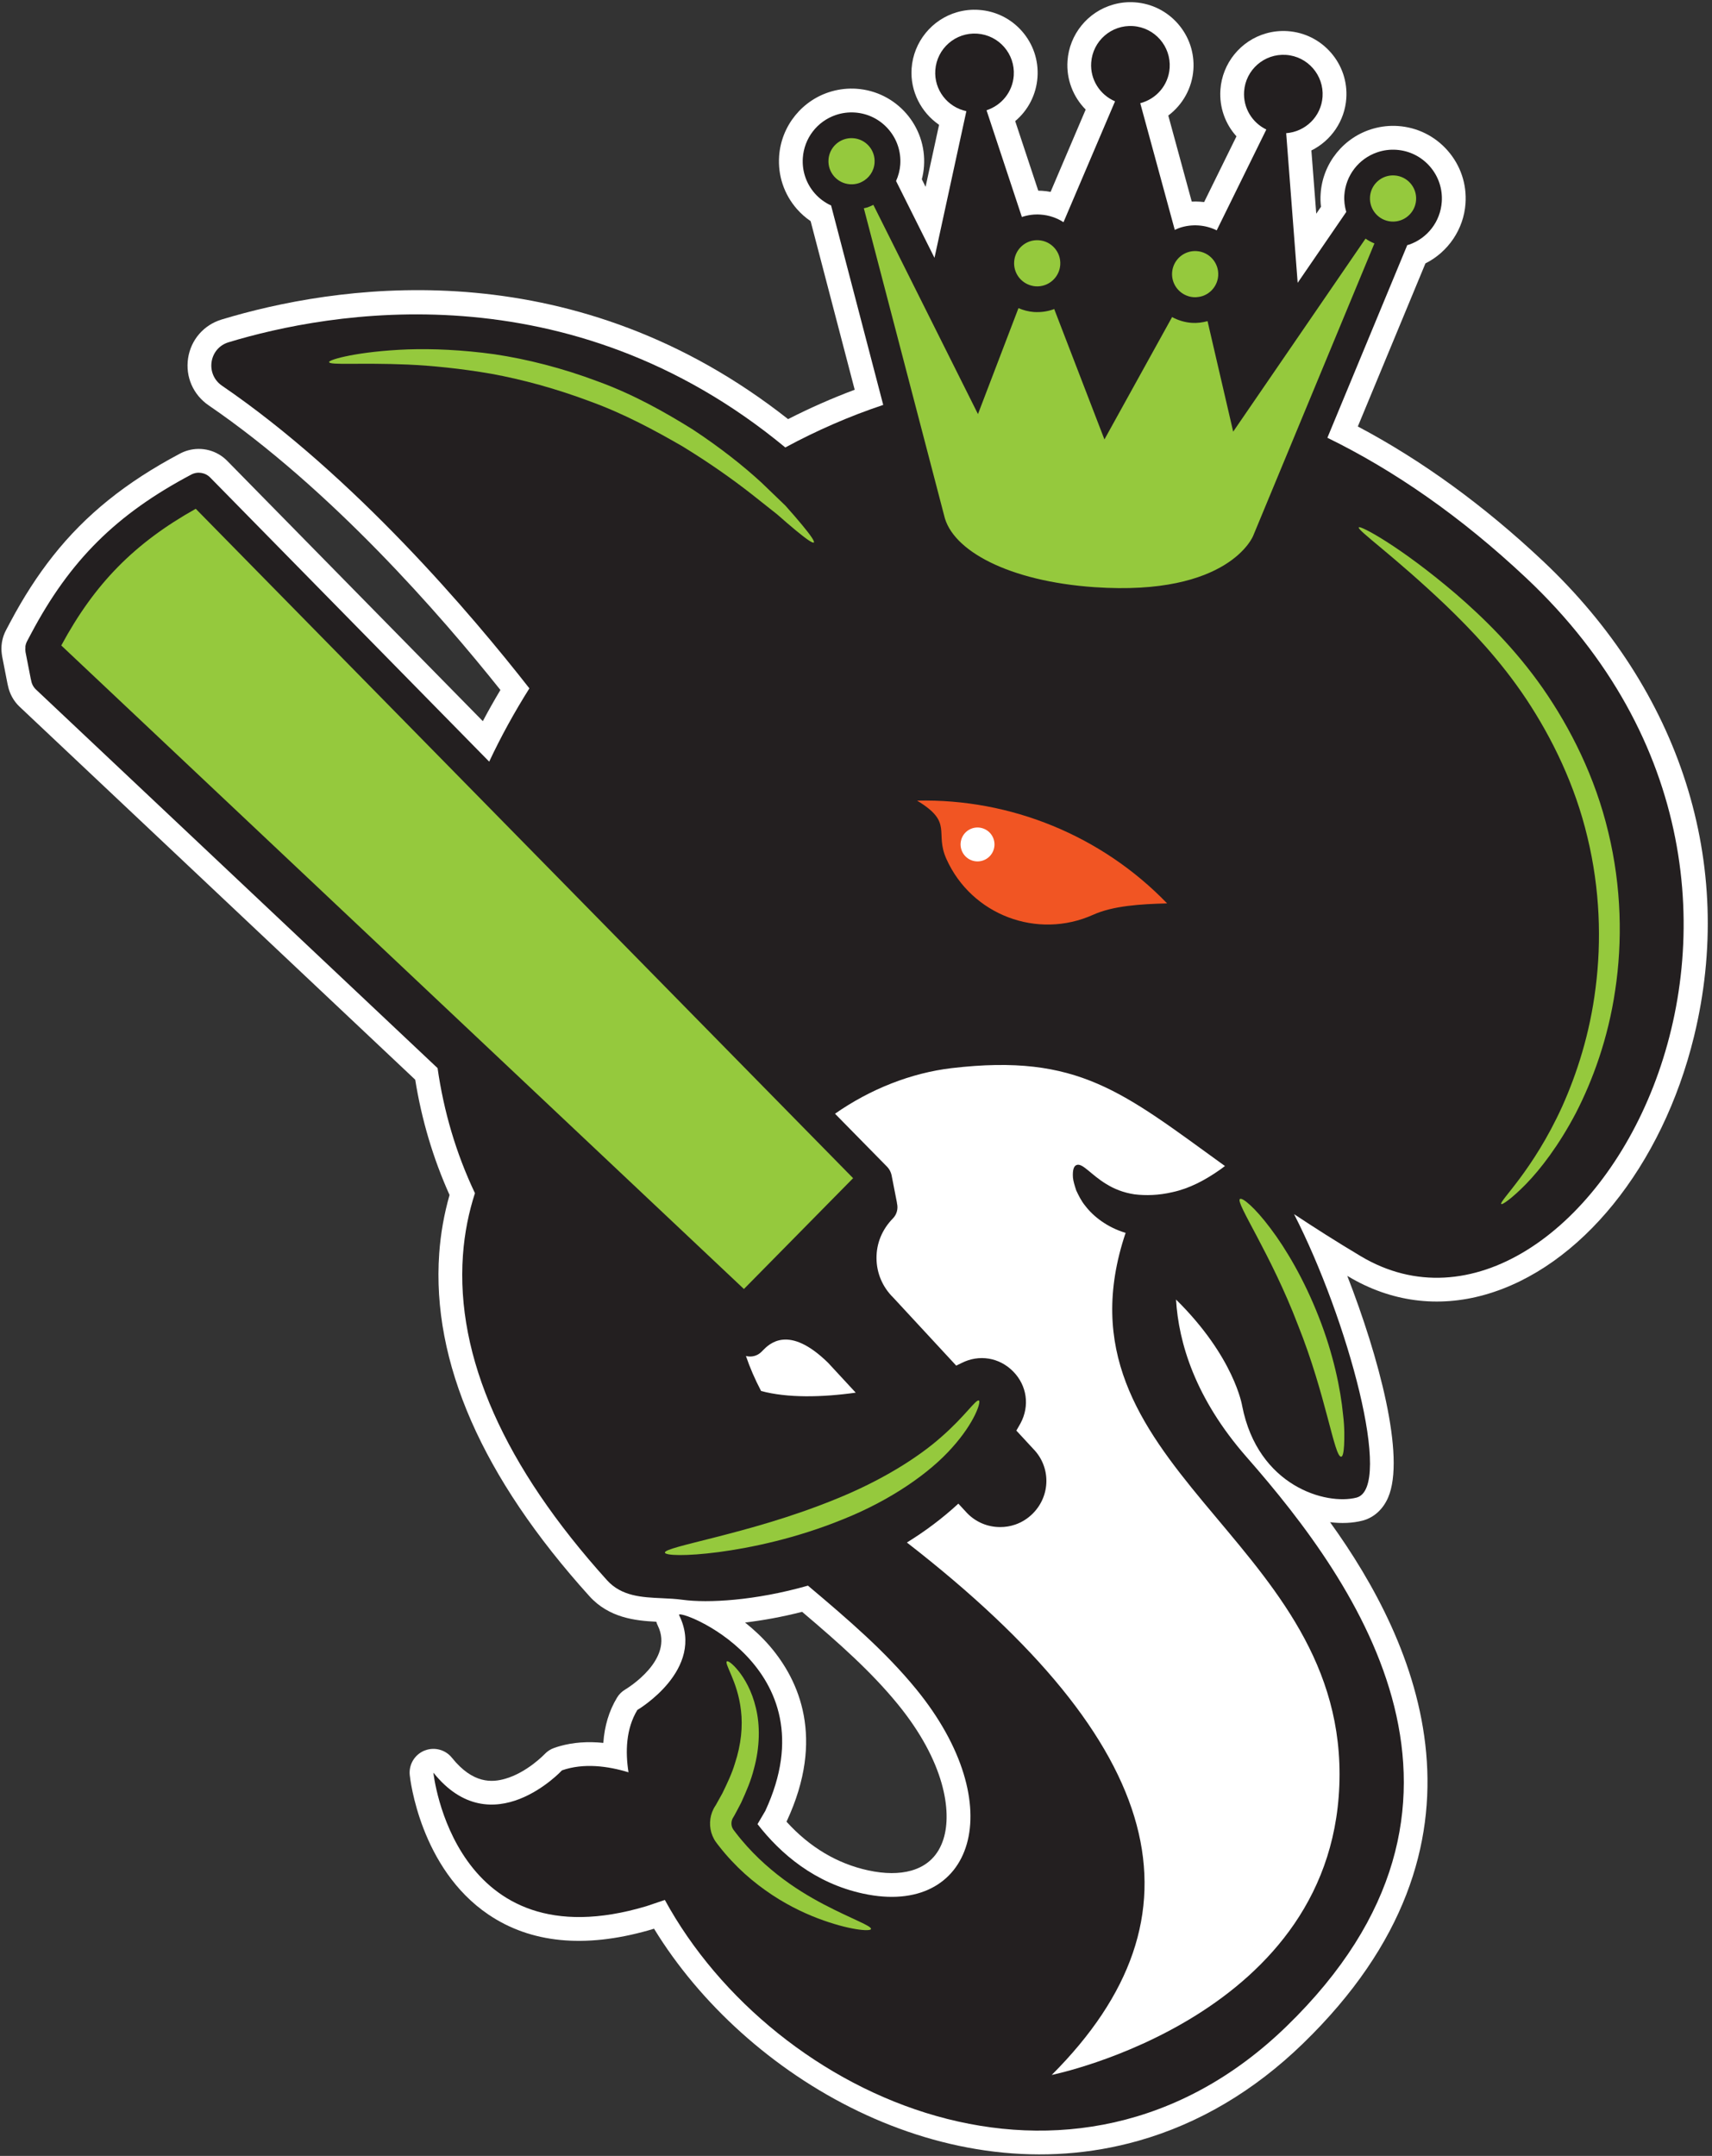
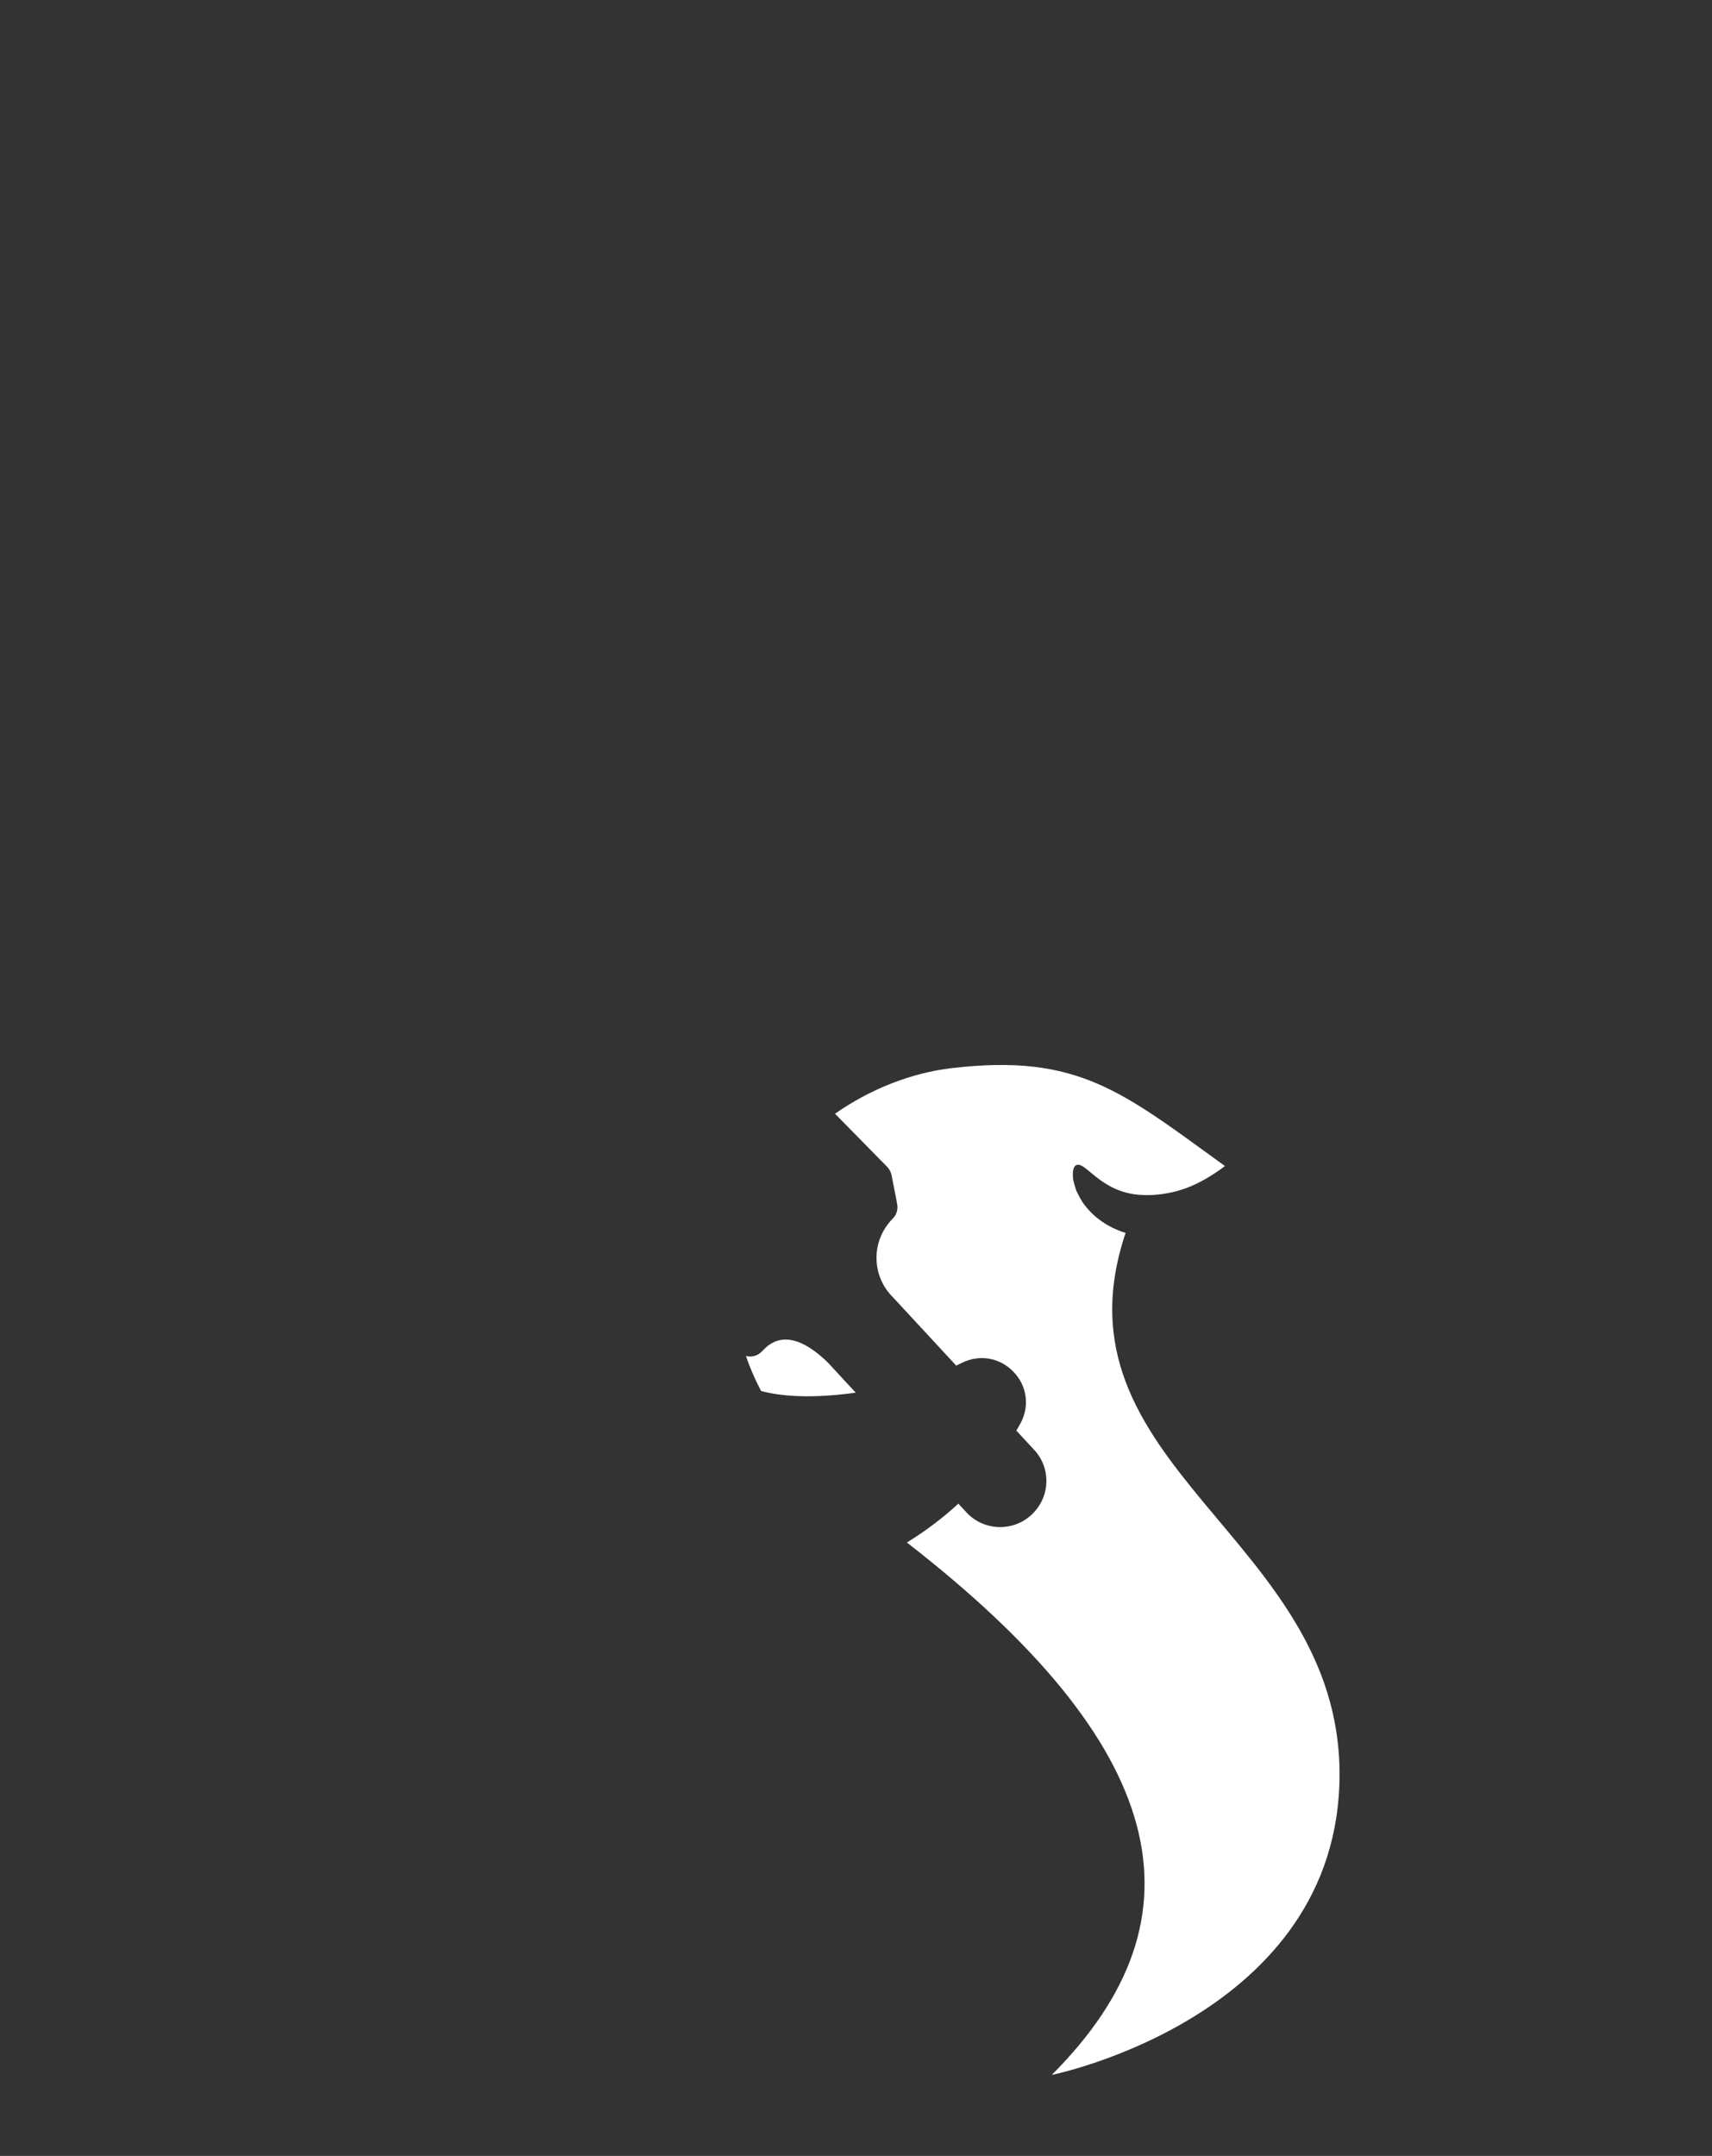
<svg xmlns="http://www.w3.org/2000/svg" width="328" height="413" viewBox="0 0 328 413" fill="none">
  <rect x="0" y="0" width="328" height="413" fill="#333333" stroke="none" />
  <g clip-path="url(#clip0_5333_5300)">
-     <path d="M150.684 348.977C155.146 353.884 160.403 357.014 166.338 358.301C169.5 358.987 172.277 358.996 174.596 358.343C177.704 357.46 179.778 355.421 180.762 352.286C182.418 347.016 180.989 337.463 172 326.461C166.95 320.285 160.925 314.917 153.679 308.775C149.744 309.776 146.057 310.433 142.744 310.819C144.5 312.223 146.157 313.785 147.548 315.415C153.077 321.904 158.127 332.965 150.75 348.842C150.729 348.884 150.705 348.934 150.684 348.977ZM218.13 410.097C181.195 420.569 142.797 398.073 125.307 369.475C125.259 369.491 124.247 369.791 124.247 369.791C111.995 373.261 101.674 372.245 93.575 366.762C80.513 357.923 78.577 340.785 78.503 340.055C78.292 338.044 79.432 336.137 81.298 335.367C81.465 335.304 81.627 335.242 81.789 335.199C83.537 334.705 85.431 335.289 86.587 336.733C90.638 341.782 94.331 341.454 96.756 340.764C100.973 339.571 104.309 336.067 104.344 336.032C104.846 335.499 105.481 335.081 106.167 334.846C106.519 334.719 106.877 334.608 107.231 334.505C109.796 333.778 112.594 333.574 115.59 333.88C115.816 330.634 116.688 327.738 118.209 325.222C118.599 324.57 119.15 324.026 119.804 323.643C120.176 323.421 129.235 317.919 126.026 311.419C125.908 311.176 125.81 310.926 125.741 310.673C121.784 310.472 116.706 309.965 112.91 305.762C92.353 282.983 82.679 260.898 84.149 240.131C84.418 236.339 85.081 232.577 86.128 228.92C82.989 221.936 80.784 214.525 79.551 206.835L3.753 135.384C2.613 134.312 1.831 132.893 1.517 131.342C1.486 131.217 1.455 131.092 1.433 130.975L0.412 125.744C0.382 125.606 0.363 125.447 0.348 125.299C0.344 125.289 0.346 125.276 0.342 125.266C0.248 124.543 0.252 123.816 0.363 123.105C0.376 123.024 0.39 122.943 0.406 122.854C0.552 122.09 0.805 121.366 1.161 120.701L1.96 119.194C4.513 114.389 7.199 110.228 10.168 106.478C16.405 98.598 24.135 92.371 34.499 86.887C34.973 86.636 35.471 86.436 35.987 86.288C38.681 85.524 41.568 86.286 43.527 88.281L92.505 138.151C93.568 136.141 94.696 134.149 95.873 132.176C84.367 117.741 63.371 93.65 39.962 77.644C37 75.615 35.495 72.154 36.038 68.61C36.581 65.084 39.036 62.248 42.457 61.21C43.142 61.005 43.859 60.788 44.612 60.577C67.146 54.189 110.553 48.432 150.988 80.29C155.162 78.162 159.431 76.279 163.751 74.662L155.305 42.361C154.322 41.695 153.44 40.911 152.662 40.022C150.22 37.218 149.015 33.637 149.271 29.926C149.671 24.089 153.723 19.094 159.354 17.499C160.903 17.062 162.498 16.893 164.105 17.003C171.756 17.53 177.555 24.186 177.028 31.837C176.968 32.677 176.831 33.515 176.614 34.345L177.332 35.786L179.915 23.908C176.472 21.542 174.357 17.476 174.653 13.126C175.002 8.05 178.523 3.709 183.416 2.32C184.756 1.943 186.146 1.797 187.543 1.896C190.762 2.114 193.707 3.576 195.828 6.011C197.95 8.447 198.995 11.564 198.772 14.785C198.54 18.134 196.967 21.134 194.501 23.201L198.916 36.522C199.166 36.53 199.422 36.537 199.677 36.556C200.213 36.59 200.751 36.659 201.281 36.761L208.004 20.99C205.606 18.573 204.278 15.198 204.521 11.675C204.869 6.599 208.39 2.258 213.285 0.875C214.624 0.492 216.008 0.348 217.41 0.445C220.632 0.668 223.571 2.133 225.691 4.563C227.812 6.998 228.863 10.113 228.64 13.335C228.393 16.883 226.583 20.07 223.833 22.135L228.325 38.621C228.859 38.597 229.398 38.601 229.942 38.639C230.194 38.653 230.445 38.679 230.698 38.71L236.894 26.117C234.738 23.735 233.586 20.549 233.817 17.195C234.165 12.119 237.686 7.778 242.581 6.394C243.919 6.012 245.311 5.871 246.706 5.965C249.928 6.188 252.867 7.652 254.986 10.082C257.108 12.518 258.159 15.633 257.936 18.854C257.637 23.164 255.04 26.946 251.247 28.825L252.179 40.938L253.084 39.619C252.981 38.769 252.962 37.92 253.023 37.067C253.423 31.23 257.475 26.235 263.106 24.64C264.649 24.199 266.25 24.034 267.857 24.143C271.556 24.398 274.941 26.081 277.384 28.884C279.828 31.692 281.033 35.274 280.775 38.979C280.436 43.91 277.445 48.282 273.099 50.457L260.145 81.7C272.37 88.165 284.258 96.798 295.53 107.401C322.024 132.315 332.604 165.543 324.554 198.556C318.486 223.432 302.769 242.847 284.516 248.021C275.487 250.581 266.448 249.379 258.361 244.552C258.284 244.502 258.203 244.453 258.123 244.41C264.116 259.803 269.339 279.059 265.941 286.892C264.974 289.112 263.287 290.664 261.19 291.26C261.153 291.272 261.06 291.292 261.023 291.305C259.153 291.787 257.023 291.874 254.828 291.6C271.389 314.563 289.087 353.198 249.655 391.456C240.289 400.551 229.676 406.822 218.13 410.097Z" fill="white" />
-     <path d="M292.403 110.722C279.836 98.906 267.052 90.089 254.313 83.861L269.618 46.949C269.72 46.92 269.824 46.913 269.924 46.879C273.494 45.655 275.965 42.435 276.226 38.67C276.399 36.179 275.589 33.766 273.945 31.881C272.303 30.002 270.027 28.87 267.537 28.698C266.279 28.61 265.043 28.774 263.86 29.179C260.291 30.403 257.82 33.623 257.559 37.389C257.482 38.489 257.629 39.571 257.929 40.601L248.619 54.18L246.418 25.513C250.096 25.243 253.122 22.335 253.386 18.545C253.67 14.399 250.536 10.801 246.391 10.517C242.239 10.23 238.64 13.364 238.358 17.515C238.14 20.681 239.919 23.511 242.613 24.812L233.11 44.127C232.032 43.599 230.852 43.272 229.619 43.188C228.369 43.103 227.131 43.262 225.943 43.669C225.642 43.773 225.359 43.911 225.075 44.044L218.461 19.77C221.51 18.973 223.86 16.344 224.091 13.025C224.374 8.88 221.24 5.281 217.095 4.998C212.943 4.71 209.344 7.844 209.062 11.995C208.836 15.277 210.766 18.185 213.629 19.41L203.755 42.563C202.475 41.739 200.981 41.219 199.361 41.108C198.139 41.02 196.933 41.185 195.779 41.569L189.008 21.12C191.856 20.203 194.005 17.642 194.223 14.476C194.512 10.329 191.378 6.73 187.227 6.448C183.075 6.161 179.482 9.293 179.195 13.445C178.934 17.229 181.534 20.526 185.144 21.295L179.037 49.394L171.676 34.676C172.114 33.7 172.402 32.645 172.481 31.532C172.652 29.037 171.844 26.629 170.2 24.744C168.556 22.859 166.28 21.728 163.79 21.555C162.534 21.472 161.296 21.631 160.113 22.037C156.544 23.261 154.074 26.486 153.812 30.246C153.641 32.742 154.449 35.149 156.093 37.034C156.975 38.042 158.045 38.82 159.228 39.364L169.215 77.569C162.718 79.737 156.449 82.483 150.454 85.719C108.856 51.31 62.915 59.765 43.776 65.573C40.032 66.716 39.302 71.675 42.533 73.889C67.944 91.256 90.466 117.857 101.425 131.866C98.561 136.418 95.973 141.105 93.725 145.907L40.275 91.48C39.321 90.504 37.827 90.278 36.631 90.919C22.309 98.503 13.428 107.314 5.985 121.331L5.186 122.838C5.021 123.149 4.917 123.48 4.867 123.816C4.855 123.902 4.872 123.985 4.867 124.075C4.848 124.329 4.84 124.58 4.884 124.83C4.884 124.848 4.883 124.86 4.883 124.878L5.913 130.136C5.915 130.177 5.946 130.214 5.953 130.252C6.049 130.945 6.365 131.592 6.879 132.077L83.836 204.617C85.008 212.836 87.342 220.881 90.995 228.573C89.85 232.117 89.002 236.078 88.692 240.457C87.313 259.941 96.596 280.886 116.289 302.71C119.087 305.81 123.002 305.99 126.784 306.162C128.103 306.223 129.47 306.285 130.796 306.468C135.581 307.122 144.648 306.65 154.796 303.755C162.672 310.394 169.661 316.406 175.525 323.577C193.755 345.884 186.555 367.336 165.369 362.753C156.076 360.741 149.539 355.118 145.132 349.442L146.616 346.921C159.587 318.999 129.355 307.877 130.108 309.4C135.273 319.85 122.108 327.574 122.108 327.574C119.904 331.215 119.801 335.629 120.414 339.514C116.455 338.311 111.834 337.689 107.67 339.14C107.67 339.14 94.265 353.597 83.032 339.582C83.032 339.582 86.87 376.237 123.861 365.156L127.378 363.968C148.307 402.303 205.508 427.939 246.475 388.187C290.218 345.742 260.348 303.634 238.858 279.152C228.929 267.834 225.804 257.158 225.313 248.947C236.532 259.999 237.988 269.336 237.988 269.336C241.017 284.76 254.102 288.381 259.882 286.894C267.05 285.05 258.169 252.597 247.927 232.589C251.768 235.136 255.977 237.824 260.694 240.637C302.422 265.579 357.906 172.32 292.403 110.722Z" fill="#231F20" />
-     <path d="M223.603 173.059C211.09 160.091 193.626 152.957 175.701 153.374C182.741 157.61 178.992 159.374 181.326 164.563C186.145 175.278 198.734 180.053 209.444 175.236C213.262 173.514 218.498 173.193 223.603 173.059Z" fill="#F15523" />
-     <path d="M190.4 162.684C189.893 164.404 188.088 165.389 186.37 164.887C184.65 164.379 183.665 162.575 184.166 160.851C184.673 159.131 186.478 158.146 188.198 158.654C189.923 159.16 190.908 160.964 190.4 162.684Z" fill="white" />
-     <path d="M180.368 275.252C175.857 279.271 168.693 283.74 160.024 287.215C151.375 290.747 143.105 292.94 137.112 294.476C131.106 296.011 127.336 296.855 127.39 297.426C127.441 297.987 131.387 298.156 137.66 297.333C143.918 296.497 152.55 294.705 161.576 291.019C170.625 287.397 178.119 282.183 182.416 277.317C186.787 272.461 187.986 268.491 187.549 268.299C186.981 267.986 184.934 271.273 180.368 275.252ZM163.446 225.7L37.502 97.464C25.724 104.07 18.13 111.813 11.74 123.652L142.527 246.93L163.446 225.7ZM243.39 235.288C240.415 231.31 237.988 229.31 237.549 229.697C236.69 230.411 243.477 240.203 248.667 253.807C254.077 267.311 255.63 279.187 256.96 279.056C257.253 279.032 257.435 278.256 257.513 276.866C257.578 275.474 257.625 273.458 257.314 271.004C256.846 266.078 255.437 259.303 252.648 252.252C249.89 245.191 246.389 239.234 243.39 235.288ZM267.194 33.611C266.588 33.565 265.997 33.65 265.459 33.834C263.822 34.396 262.599 35.889 262.477 37.719C262.311 40.16 264.151 42.273 266.587 42.44C267.196 42.479 267.781 42.397 268.325 42.21C269.956 41.651 271.179 40.157 271.306 38.326C271.474 35.89 269.634 33.777 267.194 33.611ZM226.937 56.439C227.189 56.571 227.456 56.68 227.745 56.764L227.766 56.774C228.06 56.856 228.362 56.912 228.669 56.931C228.948 56.953 229.222 56.942 229.486 56.904C229.806 56.871 230.114 56.807 230.41 56.706C232.041 56.146 233.264 54.653 233.391 52.821C233.559 50.386 231.719 48.273 229.284 48.105C228.672 48.061 228.087 48.143 227.543 48.33C225.912 48.889 224.689 50.383 224.562 52.214C224.438 54.021 225.421 55.649 226.937 56.439ZM261.619 45.713L236.264 82.691L231.353 61.521C230.369 61.782 229.36 61.922 228.332 61.849C226.985 61.757 225.71 61.362 224.559 60.742L211.597 84.181L201.97 59.189C201.893 59.221 201.824 59.262 201.75 59.288C200.568 59.693 199.33 59.852 198.074 59.77C197.039 59.694 196.055 59.423 195.125 59.034L187.368 79.326L167.327 39.246C166.953 39.428 166.575 39.599 166.179 39.735C165.957 39.811 165.724 39.837 165.502 39.896L180.875 98.712C182.368 105.493 193.331 111.357 209.696 112.484C235.55 114.263 240.125 102.639 240.128 102.561L263.322 46.634C262.723 46.385 262.152 46.08 261.619 45.713ZM162.84 35.298C163.451 35.342 164.036 35.259 164.58 35.073C164.765 35.009 164.944 34.93 165.12 34.84C166.475 34.163 167.445 32.81 167.556 31.19C167.729 28.753 165.884 26.642 163.448 26.474C162.837 26.43 162.252 26.512 161.708 26.699C160.077 27.259 158.854 28.752 158.732 30.581C158.559 33.019 160.404 35.13 162.84 35.298ZM197.609 54.713C197.869 54.783 198.132 54.828 198.411 54.851C199.021 54.89 199.606 54.807 200.15 54.62C200.166 54.615 200.181 54.609 200.203 54.602C201.806 54.029 203.004 52.55 203.131 50.736C203.299 48.3 201.459 46.188 199.018 46.022C198.414 45.981 197.822 46.06 197.283 46.245C195.647 46.806 194.426 48.305 194.302 50.129C194.153 52.293 195.583 54.192 197.609 54.713ZM157.872 364.839C155.152 363.411 152.014 361.555 148.884 359.07C147.32 357.83 145.753 356.444 144.248 354.895C143.498 354.12 142.759 353.305 142.047 352.452C141.694 352.024 141.333 351.593 140.996 351.142L140.514 350.511C140.425 350.388 140.36 350.251 140.295 350.114C140.064 349.562 140.094 348.908 140.353 348.371L140.732 347.722L141.161 346.926C141.439 346.394 141.718 345.867 141.993 345.342C142.982 343.185 143.89 341.068 144.426 338.914C145.611 334.66 145.628 330.477 144.825 327.206C144.057 323.899 142.631 321.532 141.488 320.107C140.328 318.67 139.46 318.1 139.256 318.264C139.013 318.448 139.446 319.35 140.116 320.925C140.779 322.498 141.648 324.79 141.966 327.714C142.312 330.616 142.027 334.137 140.791 337.847C140.236 339.719 139.341 341.602 138.399 343.536C138.137 344.009 137.869 344.485 137.603 344.965L137.202 345.687L137.151 345.781L137.125 345.825L137.019 345.98C136.897 346.157 136.8 346.356 136.694 346.546C135.906 348.102 135.804 350.025 136.507 351.696C136.683 352.108 136.891 352.508 137.158 352.871C137.399 353.214 137.554 353.391 137.757 353.657C138.134 354.153 138.53 354.619 138.928 355.091C139.725 356.021 140.551 356.9 141.392 357.733C143.083 359.396 144.853 360.842 146.619 362.101C150.144 364.621 153.657 366.331 156.673 367.486C162.737 369.785 166.757 370.029 166.869 369.548C167.037 368.936 163.321 367.685 157.872 364.839ZM150.471 96.859C149.107 95.55 147.573 94.07 145.882 92.443C142.407 89.245 137.975 85.732 132.731 82.278C127.41 78.963 121.349 75.537 114.509 73.055C107.707 70.496 100.964 68.796 94.745 67.867C88.513 67.006 82.852 66.776 78.121 66.935C68.644 67.294 62.972 68.891 63.05 69.36C63.137 70.008 68.899 69.449 78.108 69.837C82.713 70.052 88.161 70.573 94.132 71.605C100.089 72.696 106.522 74.438 113.053 76.895C119.616 79.276 125.485 82.468 130.728 85.49C135.901 88.65 140.377 91.824 144.007 94.668C145.811 96.091 147.448 97.388 148.9 98.542C150.284 99.755 151.479 100.797 152.487 101.62C154.497 103.285 155.716 104.118 155.92 103.924C156.125 103.73 155.305 102.524 153.617 100.495C152.774 99.48 151.724 98.259 150.471 96.859ZM278.897 113.748C268.268 104.677 260.59 100.595 260.331 101.026C259.979 101.548 267.006 106.449 276.945 115.904C281.89 120.652 287.492 126.526 292.46 133.992C297.385 141.437 301.758 150.37 304.136 160.382C306.559 170.373 306.837 180.321 305.708 189.158C304.619 198.028 302.075 205.769 299.311 211.939C293.669 224.359 287.1 230.17 287.639 230.658C287.799 230.833 289.623 229.63 292.375 226.815C295.112 224.006 298.64 219.463 301.924 213.209C305.143 206.953 308.099 198.953 309.456 189.678C310.855 180.441 310.684 169.944 308.129 159.414C305.62 148.863 300.9 139.506 295.585 131.852C290.232 124.193 284.159 118.287 278.897 113.748Z" fill="#95C93D" />
    <path d="M182.338 204.617C174.585 205.53 166.736 208.623 159.979 213.353L169.987 223.54C170.179 223.74 170.331 223.959 170.463 224.191C170.494 224.245 170.521 224.307 170.551 224.361C170.663 224.6 170.759 224.845 170.812 225.104C170.812 225.104 170.814 225.109 170.816 225.114C170.816 225.114 170.819 225.125 170.814 225.127L171.841 230.375C171.848 230.413 171.84 230.458 171.849 230.502C172.099 231.507 171.848 232.614 171.074 233.405C168.976 235.546 167.9 238.223 167.929 241.063C167.954 243.904 169.091 246.565 171.118 248.555L183.2 261.606C183.546 261.446 183.886 261.282 184.197 261.123C187.576 259.397 191.472 260.038 194.12 262.735C196.75 265.415 197.308 269.295 195.54 272.622C195.277 273.113 194.988 273.578 194.721 274.053L198.011 277.61C201.319 281.025 201.305 286.441 197.927 289.889C196.947 290.886 195.778 291.623 194.495 292.063C193.576 292.378 192.599 292.542 191.595 292.538C189.196 292.529 186.953 291.581 185.283 289.858L183.611 288.048C180.501 290.92 177.174 293.383 173.75 295.495C223.672 334.231 231.956 367.007 201.5 397.49C201.5 397.49 256.598 386.366 256.642 339.901C256.685 294.291 200.609 280.95 215.657 236.166C215.63 236.158 215.595 236.158 215.568 236.149C212.204 235.132 209.514 233.086 207.945 231.022C207.11 230.016 206.624 228.943 206.195 228.052C205.886 227.102 205.634 226.297 205.566 225.601C205.47 224.2 205.706 223.393 206.232 223.189C207.381 222.701 208.995 225.05 211.981 226.841C213.447 227.743 215.215 228.476 217.353 228.793C219.498 229.06 222.003 228.998 224.65 228.373C227.836 227.682 230.825 226.126 233.791 224.041C234.092 223.831 234.388 223.594 234.689 223.373C215.061 209.204 206.662 201.764 182.338 204.617ZM158.649 261.062C151.089 253.659 147.369 257.454 146.15 258.699L145.91 258.946C145.105 259.765 143.953 260.036 142.914 259.761C143.661 261.971 144.63 264.212 145.816 266.466C150.851 267.831 157.468 267.698 163.947 266.787L158.649 261.062Z" fill="white" />
  </g>
  <defs>
    <clipPath id="clip0_5333_5300">
      <rect width="328" height="413" fill="white" />
    </clipPath>
  </defs>
</svg>